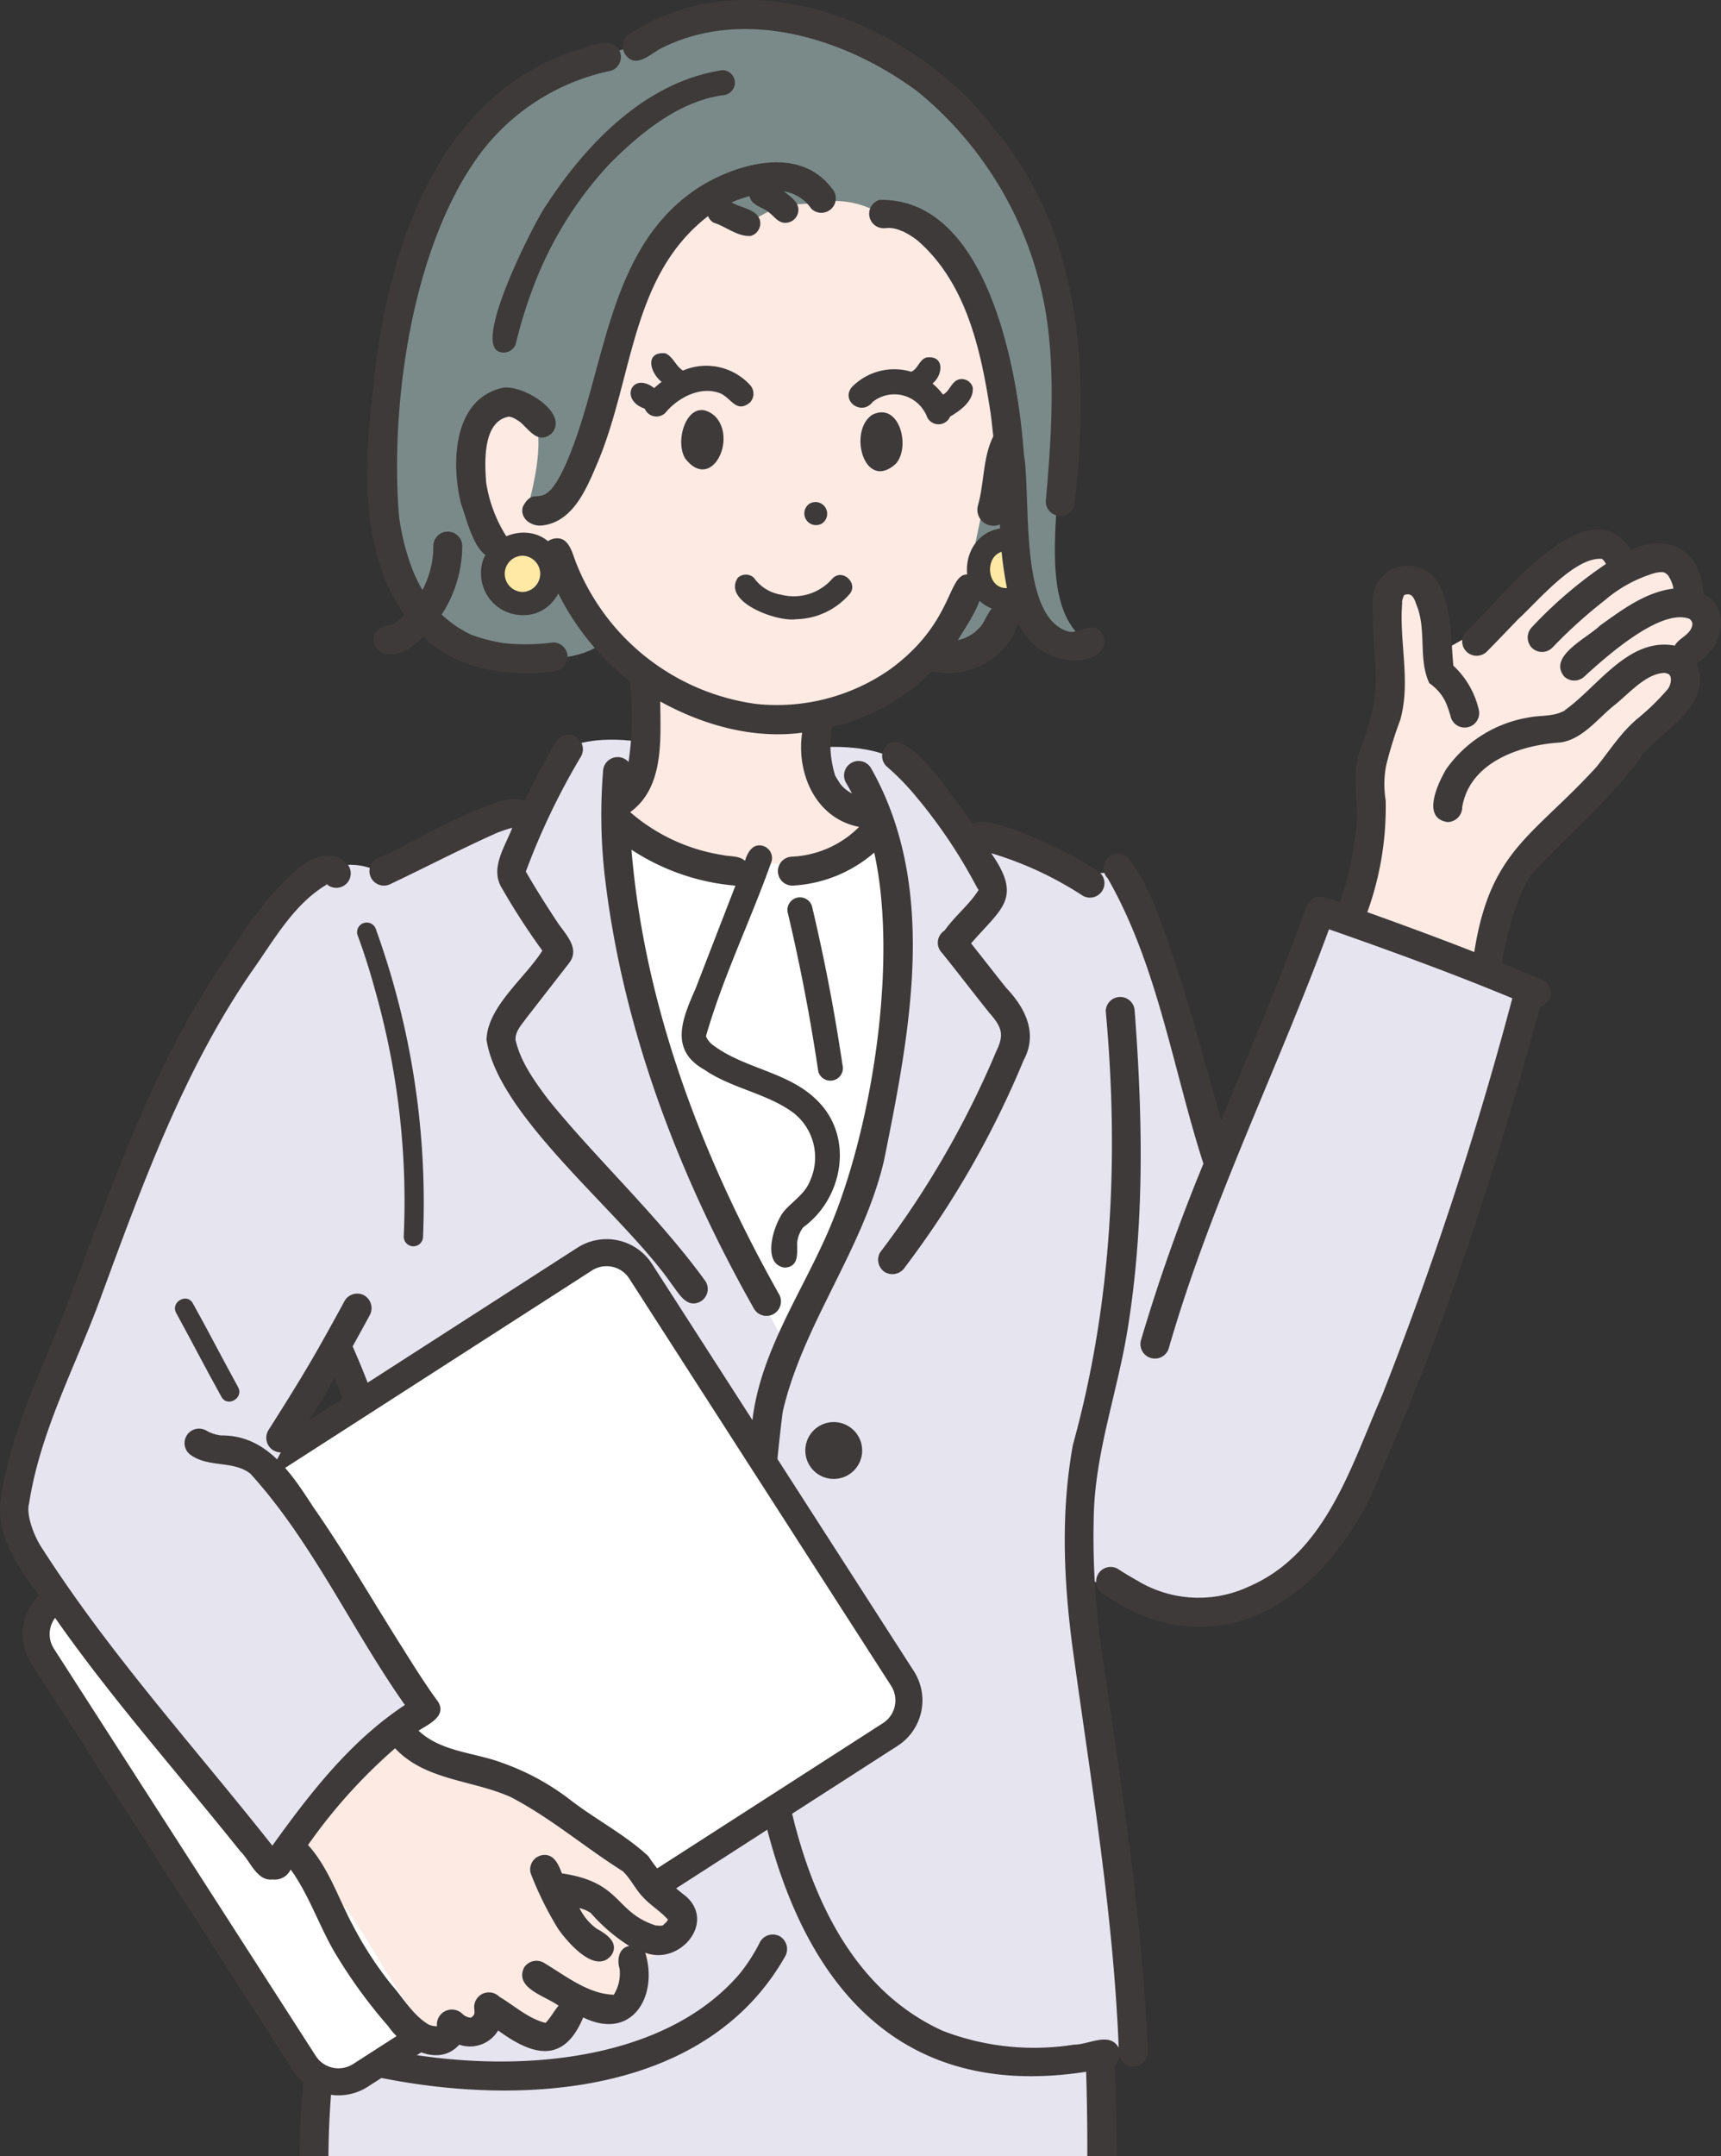
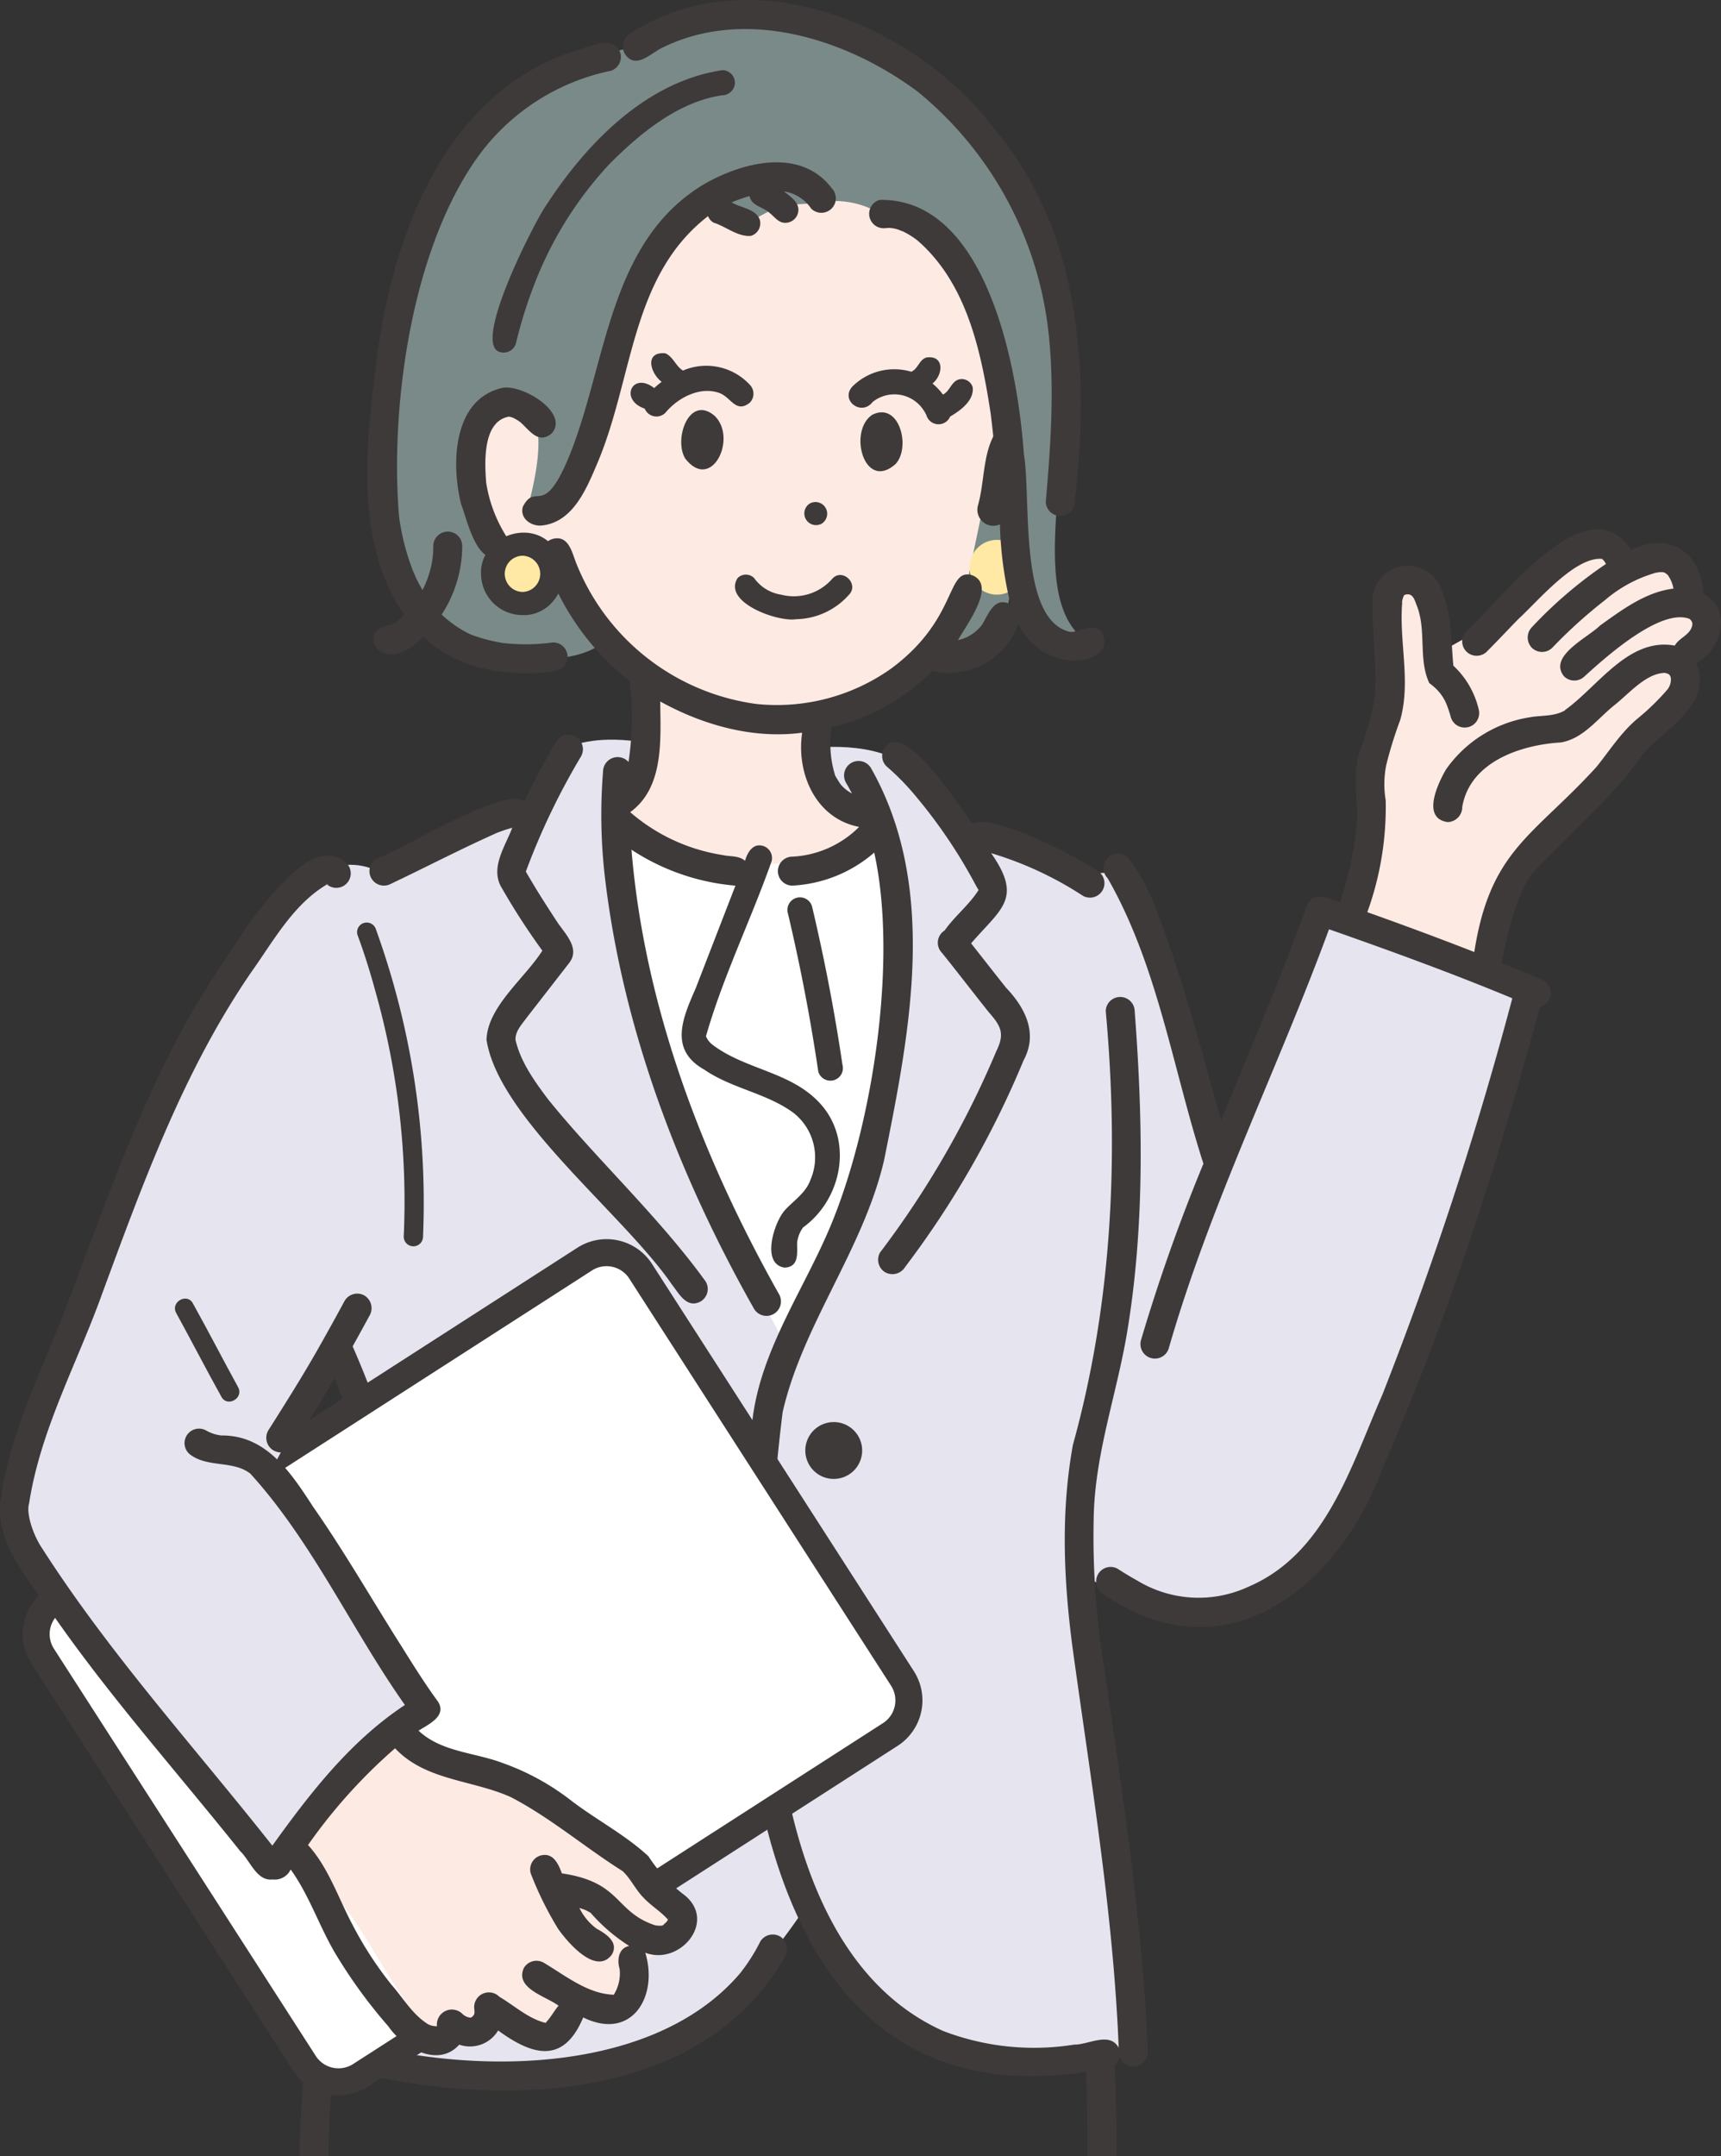
<svg xmlns="http://www.w3.org/2000/svg" width="196.689" height="246.335">
  <rect width="100%" height="100%" fill="#333333" stroke="none" />
  <g data-name="グループ 7233">
    <path data-name="パス 38011" d="M115.781 48.24l-3.794 18.923s-8.192 14.227-18.6 14.227c0 0-2.078 10.962 6.055 11.155 0 0-2.009 9.727-17.607 6.413 0 0-6.2-.88-13.237-6.624 0 0 5.885-2.56 4.537-15.349 0 0-8.119-5.393-9.845-13.034 0 0-6.18 2.9-8.773-4.317s-1.01-17.234 6.475-12.617c0 0 2.879-33.7 29.675-31.674s25.11 32.9 25.11 32.9" fill="#fdeae3" />
    <path data-name="パス 38012" d="M153.694 104.323l2.255-9.988s-.182-7.072 0-7.374 2.19-8.089 2.19-8.089l-.2-10.885s1.86-4.717 4.59-.167l1.127 7.224 4.338-2.441s13.095-15.363 16.3-9.121c0 0 9.2-2.184 8.1 5.055 0 0 3.265 1.67 1.5 4.008l-2.83 3.006s2.916.875.347 3.626-5.02 5.036-5.02 5.036a29 29 0 01-5.839 6.825c-3.56 2.931-7.6 6.028-8.545 8.786s-3.28 10.258-3.28 10.258z" fill="#fdeae3" />
    <path data-name="パス 38013" d="M68.602 92.33s17.1 12.979 31.639 2.006c0 0 3.831 7.986 1.039 29.35s-11.548 24.892-13.136 33.195c0 0-7.609-18.672-12.591-30.495S68.602 92.33 68.602 92.33" fill="#fff" />
-     <path data-name="パス 38014" d="M35.237 246.334c-.192-11.9.831-23.013 3.763-30.192l84.719.576a284.9 284.9 0 012.55 29.616z" fill="#e6e5ef" />
    <path data-name="パス 38015" d="M92.537 85.501s7.773-1.126 11.642 2.475l4.144 5.324 15.556 6.526 4.251-.183 10.361 32.927 11.694-28.713 23.81 9.365s-13.821 53.692-22.872 62.351-13.481 12.261-28.551 3.762c0 0 6.382 44.2 6.243 54.941 0 0-22.227 5.3-31.853-8.041l-5.449-7.531s-7.922 11.91-13.972 13.783-25 9.651-44.047-.576l11.067-58.338-5.512-20.2-9.9-45.9s6.057-11.484 13.883-8.014l16.675-5.951 5.555-8.235s2.547-1.266 7.744-.537c0 0 .388 4.744-3.372 6.456 0 0 .421 22.327 8.63 39.531s11.362 22.589 11.362 22.589l8.8-20.335s4.778-17.195 3.327-26.689-3.327-13.964-3.327-13.964-5.437-.409-5.886-6.829" fill="#e6e5ef" />
    <path data-name="パス 38016" d="M92.038 165.732a3.248 3.248 0 103.247-3.253 3.248 3.248 0 00-3.248 3.248" fill="#3e3a3a" />
    <path data-name="パス 38017" d="M67.456 6.501l5.372-1.214s11.358-8.217 26.728.526 21.771 19.653 22.214 33.991-4.146 28.182 2.109 33.271c0 0-6.939 2.232-8.472-5.573 0 0-.1 9.35-9.758 6.714l4.951-7.971 3.581-17.137s.377-21.128-13.94-24.9a10.037 10.037 0 00-7.077-.99s-3.508.217-3.832.235c-.309.017-4.323 2.252-4.323 2.252l-5.735-2.877s-2.554 1.543-6.134 7.693-6.607 29.022-12.85 27.526c0 0 2.244-7.54.707-10.154 0 0-3.188-4.415-6.034-.807s-2.347 12.8 1.395 16.1a6.381 6.381 0 006.571.656s1.607 6.162 6.167 9.367c0 0-2.4 2.921-10.537 1.83s-12.012-2.782-14.756-13.09.547-52.829 23.65-55.453" fill="#7a8a88" />
    <path data-name="パス 38018" d="M110.81 64.811a3.128 3.128 0 103.128-3.127 3.128 3.128 0 00-3.128 3.127" fill="#ffe9a5" />
    <path data-name="パス 38019" d="M56.577 65.563a3.128 3.128 0 103.127-3.128 3.128 3.128 0 00-3.127 3.128" fill="#ffe9a5" />
    <path data-name="パス 38020" d="M56.584 95.254c-4.022 1.8-7.934 3.841-11.915 5.73a1.655 1.655 0 01-1.67-2.856c3.242-1.158 14.619-8.327 16.932-6.577a88.738 88.738 0 013.608-6.784 1.654 1.654 0 112.856 1.67 79.932 79.932 0 00-6.282 13.1c.009-.218 0-.074-.009.057 1.127 1.972 2.365 3.9 3.611 5.8.907 1.337 2.611 2.969 1.339 4.625l-4.859 6.252c-.541.758-1.315 1.538-1.28 2.528.573 2.513 2.145 4.689 3.666 6.729 5.314 6.628 12.792 13.557 18.081 20.91a1.66 1.66 0 01-.594 2.263c-1.59.858-2.476-.925-3.3-1.969-5.511-8-19.807-19.034-21.166-27.933.115-3.8 4.4-7.045 6.381-10.184a78.081 78.081 0 01-4.586-7.076c-1.47-2.3.317-4.769 1.148-6.962a15.809 15.809 0 00-1.966.672" fill="#3e3a3a" />
    <path data-name="パス 38021" d="M42.976 106.215a91.89 91.89 0 015.371 35.078 1.103 1.103 0 01-2.206 0 88.248 88.248 0 00-3.216-27.951c-.6-2.209-1.277-4.4-2.076-6.541a1.103 1.103 0 012.127-.586" fill="#3e3a3a" />
    <path data-name="パス 38022" d="M111.553 101.206a58.542 58.542 0 00-6.786-10.107 28.536 28.536 0 00-3.467-3.559 1.661 1.661 0 010-2.339c2.485-2.5 8.365 7.087 9.834 8.906 2.3-1.25 12.017 3.8 14.3 5.387a1.655 1.655 0 01-1.67 2.857 40.231 40.231 0 00-10.487-4.872c3.634 5.2 1.167 6.293-2.293 10.305 1.337 1.687 2.657 3.388 4 5.072 2.206 2.315 3.662 5.219 2 8.291a106.72 106.72 0 01-13.55 23.627 1.7 1.7 0 01-2.263.594 1.671 1.671 0 01-.593-2.263 106.038 106.038 0 0013.286-23c.974-1.96.569-2.834-.82-4.41-1.815-2.262-3.569-4.572-5.391-6.828a1.647 1.647 0 01.309-2.557c1.145-1.637 2.807-2.921 3.87-4.613-.087-.156-.256-.457-.272-.488m2.755 16.343c.044.131.025.069 0 0m-2.459-15.882l-.006.012c0 .014.009.017.006-.012m-.006.011l.006-.012a.142.142 0 010-.077.015.015 0 00-.015.006c-.009-.082-.008.036 0 .063v-.013.033m.035.108l-.022-.04c.006.027.014.044.022.04" fill="#3e3a3a" />
    <path data-name="パス 38023" d="M111.838 101.594a.081.081 0 010 .05c0-.019-.009-.036 0-.05" fill="#3e3a3a" />
    <path data-name="パス 38026" d="M60.115 99.599a.669.669 0 010-.067v.067" fill="#3e3a3a" />
    <path data-name="パス 38027" d="M131.186 234.492a1.649 1.649 0 01-3.224.451 1.742 1.742 0 01-.578 1q.246 5.2.24 10.392h-3.36q.015-4.814-.132-9.626c-40.159 6.228-41.749-46.352-38.178-74.106.868-8.384 6.112-15.441 9.2-23.1 4.653-11.507 7.444-29.924 4.76-42.091a15.481 15.481 0 01-9.356 3.774 1.654 1.654 0 010-3.308 11.612 11.612 0 007.629-3.4c-4.964-.957-7.2-6.109-6.511-10.763-5.6.746-11.339-.869-16.219-3.568.027 4.281.485 9.8-3.435 12.646a21.045 21.045 0 0010.577 4.9c.848.2 1.857.041 2.546.66.277-.933.879-2.033 2.038-1.709a1.444 1.444 0 011 1.763c-2.356 6.671-5.575 13.237-7.5 19.994a2.415 2.415 0 00.868 1.051c.233.2.106.082.052.042 3.647 2.667 8.573 2.987 11.816 6.263 4.206 4.153 2.944 11.171-1.641 14.487a3.638 3.638 0 00-.679 1.788c0 1.191.223 2.717-1.419 2.8-2.732-.385-1.221-5.129-.02-6.513 1.024-1.147 2.414-1.982 2.958-3.5a6.46 6.46 0 00-1.94-7.675c-3.071-2.256-7.046-2.773-10.178-4.928-4.071-2.275-2.491-5.878-1-9.276l4.551-11.75a25.511 25.511 0 01-11.881-4.107c1.481 17.929 8.086 35.193 16.857 50.775a1.654 1.654 0 11-2.856 1.67c-8.52-15.068-14.886-31.644-16.989-48.894a61.857 61.857 0 01-.26-12.5 1.665 1.665 0 012.908-1.074 34.1 34.1 0 00.137-9.233 29.523 29.523 0 01-9.226-12.421c-.6-1.252-1.4-3.3.469-3.845 1.835-.431 2.166 1.635 2.692 2.9a25.876 25.876 0 0020.512 15.968l-.126-.013a22.578 22.578 0 0015.539-4.014c7.666-5.66 6.307-11.493 9.216-10.7 2.993 1.085-.649 5.746-1.553 7.432a6.436 6.436 0 00.927-.286h-.017a4.968 4.968 0 001.766-1.378l-.019.036c.02-.041.136-.177.116-.164.715-1.217 1.421-3.26 3.236-2.28a42.476 42.476 0 01-1.219-9.145 1.833 1.833 0 01-2.521-2.132c.738-2.572.56-5.551 1.759-7.919a84.794 84.794 0 00-.32-2.772c-1.083-7.011-2.721-14.752-8.352-19.628a9.355 9.355 0 00-1.666-1.034h.016c-.124-.035-.211-.08-.137-.027a3.463 3.463 0 00-1.489-.362c-.1 0-.4.03-.424.027a1.653 1.653 0 01-.625-3.231c12.354-.238 15.839 19.54 16.495 29.057.862 4.962-.666 18.953 5.273 20.3 1.3.09 2.818-1.347 3.737.278 1.521 3.652-6.906 4.72-9.641-1.232a8.454 8.454 0 01-9.857 5.45 24.256 24.256 0 01-11.475 6.4 12.128 12.128 0 00.351 5.369c-.029.159.917 1.5.52.958a3.937 3.937 0 00.941.928 5.47 5.47 0 00.507.319 29.94 29.94 0 00-.705-1.274 1.655 1.655 0 012.856-1.67c7.757 13.667 4.466 30.178 1.527 44.784-2.334 10.16-9.3 18.782-11.6 28.822-2.606 20.621-4.036 60.645 18.33 70.717a29.013 29.013 0 0014.973 1.563c1.64.029 4.057-1.527 5.1.35-.62-15.47-3.2-30.562-5.306-45.941-.994-7.658-1.313-15.31.075-22.944 4.474-16.146 5.274-32.921 3.75-49.568a1.655 1.655 0 013.308 0c.927 12.221 1.156 24.594-.866 36.723-1.2 7.167-3.723 13.99-3.819 21.318a91.46 91.46 0 001.144 16.594c2.122 14.734 4.469 29.471 5.049 44.367" fill="#3e3a3a" />
    <path data-name="パス 38028" d="M32.841 229.058c.8-4.073 1.49-8.167 2.242-12.249.569-1.713.049-5.526 2.776-5.059a1.7 1.7 0 011.155 2.035c-1.135 5.591-2 11.235-3.11 16.832.016 0-.055.531-.036.653 0 .112.086.462-.01.1a1.3 1.3 0 00.09.32 2.76 2.76 0 01.33.327c14.253 5.113 37.651 5.99 48.313-6.571a20.707 20.707 0 002.293-3.605 1.665 1.665 0 012.263-.594 1.7 1.7 0 01.594 2.263c-9.887 17.481-34.48 17.367-51.611 12.607a102.462 102.462 0 00-.594 10.219h-3.3a100.809 100.809 0 01.774-11.562 1.392 1.392 0 01-.119-.134c-2.547-.4-2.537-3.629-2.048-5.581" fill="#3e3a3a" />
    <path data-name="パス 38030" d="M91.82 136.209c.077-.087.038-.044 0 0" fill="#3e3a3a" />
    <path data-name="パス 38031" d="M92.631 134.797c.019-.046.03-.077 0 0" fill="#3e3a3a" />
    <path data-name="パス 38033" d="M112.788 70.455c-.007.018-.014.035-.017.049 0-.016.012-.032.017-.049" fill="#3e3a3a" />
    <path data-name="パス 38034" d="M35.934 231.676c.019.049.024.049 0 0" fill="#3e3a3a" />
    <path data-name="パス 38035" d="M93.518 122.419q-1.348-9.108-3.473-18.077a1.434 1.434 0 112.765-.762q2.123 8.96 3.473 18.077a1.434 1.434 0 01-2.765.762" fill="#3e3a3a" />
-     <path data-name="パス 38036" d="M86.41 80.428c.318.031.162.018 0 0" fill="#3e3a3a" />
    <path data-name="パス 38037" d="M122.827 57.348a1.655 1.655 0 01-3.308 0c.575-6.647 1.053-13.367.236-20.015A41.434 41.434 0 00104.9 10.485C96.765 4.42 85.085.7 75.521 5.539c-1.289.689-2.958 2.416-4.127.583a1.7 1.7 0 01.594-2.263c13.58-8.9 32.5-1.207 41.59 10.793 10.058 11.8 10.958 27.946 9.249 42.7" fill="#3e3a3a" />
    <path data-name="パス 38038" d="M69.761 8.097a25.018 25.018 0 00-14.75 9.281l.044-.058c-.033.044-.134.174-.131.173-7.8 10.467-10.358 28.586-9.328 41.415 0-.021-.007-.041-.011-.065a27.024 27.024 0 001.739 6.7c-.081-.22-.1-.269-.087-.239a14.917 14.917 0 001.049 2.109 11.174 11.174 0 001.1-3.285 10.242 10.242 0 00.134-1.736 1.654 1.654 0 013.308 0 14.414 14.414 0 01-2.35 7.821 12.588 12.588 0 003.366 2.3 19.1 19.1 0 003.55.938h-.051a23.21 23.21 0 005.874-.05 1.657 1.657 0 011.654 1.654 1.7 1.7 0 01-1.654 1.654c-5.19.679-10.943-.211-14.836-3.946-4.97 5.054-7.884-1.051-3.652-1.348a3.442 3.442 0 00.6-.369 10.312 10.312 0 00.867-.78c-5.421-7.97-4.488-18.328-3.368-27.427 1.643-14.814 7.446-32.162 23.08-37.1 1.553-.379 4.245-1.867 5 .334a1.679 1.679 0 01-1.155 2.035" fill="#3e3a3a" />
    <path data-name="パス 38039" d="M45.597 58.907c.074.419.027.174 0 0" fill="#3e3a3a" />
    <path data-name="パス 38040" d="M57.394 73.443c.245.012.238.022.172.021s-.115-.01-.172-.021" fill="#3e3a3a" />
    <path data-name="パス 38041" d="M55.009 17.38l-.086.114.085-.112" fill="#3e3a3a" />
    <path data-name="パス 38042" d="M97.421 44.16a6.791 6.791 0 016.723-1.688c.792-.331.909-1.4 1.752-1.626 2.055-.286 1.915 1.978.675 2.973a7.205 7.205 0 011.2 1.265c.789-.394.949-1.479 1.807-1.729a1.3 1.3 0 011.589.9c.173 1.515-1.409 2.657-2.579 3.34a1.441 1.441 0 01-2.709-.15 3.919 3.919 0 00-.367-.642 3.984 3.984 0 00-5.778-.878c-1.274 1.668-3.74-.165-2.319-1.767m8.443 3.233c-.02-.049-.023-.048 0 0" fill="#3e3a3a" />
    <path data-name="パス 38043" d="M99.682 47.392c3.119-1.557 4.446 3.737 2.669 5.626-3.568 3.184-5.467-3.754-2.669-5.626" fill="#3e3a3a" />
    <path data-name="パス 38044" d="M81.654 47.493c2.68 2.541-.325 8.765-3.33 4.915-1.37-2.173.418-7.367 3.33-4.915" fill="#3e3a3a" />
    <path data-name="パス 38045" d="M76.033 47.179a1.45 1.45 0 01-2.35-.492c-2.925-.986-1.44-4.3 1.084-2.347a8.876 8.876 0 01.853-.71c-1.328-1.02-1.974-3.466.406-3.266.9.366 1.187 1.466 2.029 1.973a6.784 6.784 0 017.649 1.634 1.469 1.469 0 010 2.027c-1.569 1.263-2.133-.548-3.415-1.069-2.237-.86-4.827.508-6.255 2.25" fill="#3e3a3a" />
    <path data-name="パス 38046" d="M93.924 59.822a1.337 1.337 0 01-1.387-2.285 1.337 1.337 0 011.387 2.285" fill="#3e3a3a" />
    <path data-name="パス 38047" d="M90.976 70.749c-2.108.336-8.444-1.942-6.668-4.713a1.333 1.333 0 011.871 0 4.672 4.672 0 003.1 1.91 5.823 5.823 0 005.864-1.849c1.184-1.228 3.08.655 1.871 1.871a8.27 8.27 0 01-6.039 2.78" fill="#3e3a3a" />
    <path data-name="パス 38048" d="M55.566 55.153a16.047 16.047 0 002.318 6.151 1.666 1.666 0 01-.593 2.263c-2.8 1.225-3.865-4.1-4.584-5.947-1.148-4.518-.987-11.848 4.516-13.255 2.165-.677 7.9 2.715 5.854 5.132-1.59 1.369-2.6-.429-3.67-1.309a5.5 5.5 0 00-.79-.464 2.42 2.42 0 00-.337-.1.043.043 0 00.023-.014c-.037.026-.362-.077-.171 0-2.967.543-2.756 5.179-2.566 7.547m1.121-6.727l-.073.086c-.183.211.035-.008.073-.086" fill="#3e3a3a" />
    <path data-name="パス 38049" d="M58.279 47.618a.257.257 0 01-.148-.013.628.628 0 01.148.013" fill="#3e3a3a" />
    <path data-name="パス 38050" d="M61.952 56.73h.007" fill="#3e3a3a" />
    <path data-name="パス 38051" d="M68.36 52.713c-1.245 2.912-2.754 6.864-6.332 7.318-1.243.188-2.678-.781-2.268-2.147 1.517-2.877 2.313 1.424 5.244-5.648l-.007.023c4.344-10.571 4.458-24.318 15.132-31.013 4.392-2.653 11.29-4.543 14.923.254a1.654 1.654 0 01-2.339 2.339 4.606 4.606 0 00-3.107-1.969c.673.568 1.628 1.127 1.642 2.106a1.5 1.5 0 01-1.484 1.484c-.818.021-1.263-.725-1.853-1.166-.719-.657-2.062-.785-2.241-1.892a16.272 16.272 0 00-2.054.721c1.049.641 2.774.719 3.226 2.007a1.5 1.5 0 01-1.037 1.825c-1.5.114-2.839-1.075-4.25-1.517a1.429 1.429 0 01-.632-.745c-8.8 6.8-8.509 18.28-12.564 28.019m-6.446 4.017h.036a.271.271 0 00-.05.029c.074-.055.248-.022.057-.032a.236.236 0 01-.047 0m.23-.068c.042-.011.031-.009 0 0m27.434-34.81c.041 0 .033 0 0 0" fill="#3e3a3a" />
    <path data-name="パス 38052" d="M65.005 52.232c.108-.361.05-.135 0 0" fill="#3e3a3a" />
    <path data-name="パス 38053" d="M103.176 26.422a.2.2 0 01-.12-.028.344.344 0 00.118.027" fill="#3e3a3a" />
-     <path data-name="パス 38054" d="M112.173 71.453l-.01.011a.441.441 0 01.1-.128c-.03.038-.057.079-.086.117" fill="#3e3a3a" />
    <path data-name="パス 38055" d="M110.386 72.846a.605.605 0 00-.139.052c-.03 0 .069-.064.149-.057h-.01" fill="#3e3a3a" />
    <path data-name="パス 38056" d="M62.281 23.669c4.637-7.172 11.472-14.335 20.277-15.652a1.444 1.444 0 011.434 1.434 1.465 1.465 0 01-1.434 1.435c-5.023.718-9.448 4.37-12.947 7.9a42.584 42.584 0 00-8.749 14.245 52.028 52.028 0 00-1.9 6.205 1.453 1.453 0 01-1.763 1c-3.391-.693 3.793-14.634 5.08-16.569" fill="#3e3a3a" />
    <path data-name="パス 38057" d="M178.821 81.146l-.077.061.077-.061" fill="#3e3a3a" />
    <path data-name="パス 38058" d="M174.913 100.018a1.045 1.045 0 01-.137.227c.049-.074.09-.153.137-.227" fill="#3e3a3a" />
    <path data-name="パス 38059" d="M193.419 71.253a.4.4 0 01-.023.188c-.022-.013-.04-.089.016-.194 0 .01.006.011.007.006" fill="#3e3a3a" />
    <path data-name="パス 38060" d="M193.308 70.956a1.408 1.408 0 01-.044-.083c.013.025.028.055.044.083" fill="#3e3a3a" />
    <path data-name="パス 38061" d="M190.094 65.372a.6.6 0 01-.1-.016.493.493 0 01.1.015" fill="#3e3a3a" />
    <path data-name="パス 38062" d="M183.407 68.562l-.069.054.069-.054" fill="#3e3a3a" />
    <path data-name="パス 38063" d="M190.693 65.826a.265.265 0 01-.085-.121.855.855 0 01.085.121" fill="#3e3a3a" />
    <path data-name="パス 38064" d="M190.355 65.476c.046.042.106.085.15.121-.024.012-.11-.021-.176-.137l.027.016" fill="#3e3a3a" />
    <path data-name="パス 38065" d="M183.226 63.957s.013 0 .023.009h-.013a1.272 1.272 0 01.123.155c-.1-.06-.138-.129-.137-.154a.261.261 0 01-.162-.135 1.044 1.044 0 01.166.124" fill="#3e3a3a" />
    <path data-name="パス 38066" d="M160.454 68.034c.017-.018.029-.042.053-.052a.227.227 0 01-.078.092c.009-.017.017-.027.025-.04" fill="#3e3a3a" />
    <path data-name="パス 38067" d="M160.429 68.08a.169.169 0 01-.06.146 1.373 1.373 0 01.06-.146" fill="#3e3a3a" />
-     <path data-name="パス 38068" d="M160.417 68.081v-.006l.008-.007a.091.091 0 010 .01h-.011" fill="#3e3a3a" />
+     <path data-name="パス 38068" d="M160.417 68.081v-.006l.008-.007a.091.091 0 010 .01" fill="#3e3a3a" />
    <path data-name="パス 38070" d="M163.365 78.064c.012.013.022.028.035.041-.025-.025-.034-.036-.035-.041" fill="#3e3a3a" />
    <path data-name="パス 38071" d="M160.249 68.654a.156.156 0 01.008.1.289.289 0 00-.009-.1v-.005" fill="#3e3a3a" />
    <path data-name="パス 38072" d="M126.051 182.088a1.655 1.655 0 011.67-2.856 37.28 37.28 0 002.254 1.357 13.525 13.525 0 0012.758.68c8.8-3.773 11.68-13.785 15.23-21.857a413.8 413.8 0 0014.876-45.354c-6.862-2.851-13.928-5.423-20.95-7.884-5.886 16.013-13.557 31.374-18.291 47.8a1.655 1.655 0 11-3.19-.88 205.086 205.086 0 017.128-20.136c-3.5-10.864-5.226-22.638-10.945-32.617a1.654 1.654 0 012.339-2.339c2.492 3.156 3.648 7.126 5 10.856 2.118 6.3 3.83 12.732 5.628 19.131 3.335-8.083 6.778-16.126 9.747-24.353.636-1.883 2.5-1.051 3.833-.52a39.137 39.137 0 001.882-8.672c.28-2.812-.55-5.657.317-8.417 2.989-7.937 1.5-9.047 1.555-16.838a4.048 4.048 0 017.794-1.962c1.238 2.71 1.138 5.979 1.417 8.832a9.911 9.911 0 012.9 5.016 1.655 1.655 0 01-3.19.879 13.8 13.8 0 00-.483-1.469 5.192 5.192 0 00-1.55-2.094c.325.249-.425-.36-.419-.324-1.305-2.716-.291-6.1-1.466-8.937-.174-.446-.354-1.155-.9-1.219a.921.921 0 00-.493.077l.01-.018c-.03.028-.059.071-.088.1a.089.089 0 000-.022.1.1 0 010 .029s-.009.009-.011.009h.01c-.012.055-.071.154-.049.144a2.087 2.087 0 00-.119.428s0-.009-.006-.012 0 .012.005.017c-.046.236-.005.181.009.1-.4 4.5 1.012 9.05-.231 13.488a47.342 47.342 0 00-1.594 5.126 11.161 11.161 0 00-.071 4.054 35.274 35.274 0 01-2.1 12.789c4.1 1.461 8.177 2.969 12.227 4.554 1.816-11.67 6.71-13.209 13.943-21.126 1.53-1.893 2.827-3.97 4.72-5.55a27.083 27.083 0 003.458-3.376 1.933 1.933 0 00.346-1.238c-.013.288.007.034-.021-.075a.659.659 0 00-.233-.386 1.849 1.849 0 00-.441-.14c-2.121.043-4 2.272-5.706 3.646-1.955 1.537-3.594 3.876-6.181 4.3-4.593.277-10.39 2.212-11.264 7.377a1.709 1.709 0 01-1.661 1.721c-3.021-.42-1.141-4.376-.19-6.02a14.4 14.4 0 019.532-5.946c1.305-.247 2.768-.08 3.953-.744l-.071.058c.074-.02.273-.206.147-.119 3.827-2.721 7.3-8.368 12.583-7.392.476-.893 1.779-1.21 1.993-2.312.053 0 .019-.219.061-.264a.148.148 0 00-.038.076v-.017l-.007.011a1.72 1.72 0 01-.034-.18.934.934 0 01-.071-.112c.066.047-.154-.215-.211-.25-3.284-1.3-9.581 4.349-12.008 6.562a1.672 1.672 0 01-2.339 0c-1.873-2.311 2.717-4.414 4.1-5.8 2.542-1.818 5.219-3.836 8.4-4.227a3.712 3.712 0 00-.557-1.414c.158.13-.078-.093-.085-.14v.018a.742.742 0 00-.106-.107c.028-.045-.149-.095-.172-.145h-.01l.006.01a1.742 1.742 0 00-.228-.086.51.51 0 00.08 0c-.059.014-.343-.07-.175-.013a2.527 2.527 0 00-.464.014c.044 0-.329.057-.328.057a15.488 15.488 0 00-5.8 3.135 55.314 55.314 0 00-6.007 5.427 1.668 1.668 0 01-2.339 0 1.688 1.688 0 010-2.339 49.4 49.4 0 018.47-7.233c-.053-.1-.115-.2-.174-.294.013.008.023.016.037.023-.057-.027-.106-.157-.147-.179a.1.1 0 00.026 0c-.062 0-.16-.143-.223-.158a.057.057 0 00.008.026c-3.09-.243-7.288 4.821-9.512 6.852-1.225 1.255-2.424 2.537-3.664 3.778a1.655 1.655 0 01-2.339-2.339c3.963-3.482 13.887-17.088 18.865-9.3 4.385-2.136 8.032.263 8.278 5 3.356 1.876 2.082 6.3-.832 7.965 1.937 4.635-3.477 7.377-6.05 10.3-3.635 5.231-8.635 9.232-12.895 13.923l.019-.036c-.035.054-.2.278-.156.263-1.764 2.972-2.468 6.415-3.168 9.762q2.421.981 4.822 2.006a1.652 1.652 0 01-.428 3.01c-4.874 17.919-10.541 35.693-18 52.717-5.048 13.745-18.079 23.992-31.95 14.352m34.459-114.158l.009-.005-.009.005m.583-.023c-.039-.009-.049-.011 0 0m-.578.038l-.005.006m-.006 0h-.011l-.017.024.028-.02m7.025 22.651c.042-.093.034-.085 0 0m5.26-4.668a.539.539 0 00-.122.054l.122-.054m18.1-8.674c.022.072.017.046 0 0m-.593-11.847a.1.1 0 01-.01-.013.107.107 0 00.006.011m.658.855a1.014 1.014 0 00.039.1c.006 0-.013-.045-.039-.1" fill="#3e3a3a" />
    <path data-name="パス 38073" d="M46.335 175.949a20.275 20.275 0 01-.44 6.01 1.655 1.655 0 01-3.19-.879c1.362-8.391-1.884-16.856-4.82-24.6l.068.164c-.448-1.321-2.051-3.274-.324-4.33a1.674 1.674 0 012.263.594c3.282 7.271 5.859 15.046 6.443 23.042" fill="#3e3a3a" />
-     <path data-name="パス 38074" d="M115.005 69.833a5.025 5.025 0 001.053-.114l-.554-2.588c-2.9.663-3.242-4.227-.349-4.174l-.025-2.646c-6.1.077-6.186 9.369-.125 9.522" fill="#3e3a3a" />
    <path data-name="パス 38075" d="M59.704 70.278c4.1.151 6.353-5.319 3.312-8.084-2.806-2.954-8.224-.659-8.041 3.414a4.745 4.745 0 004.729 4.67m0-6.785a2.07 2.07 0 01.019 4.139 2.07 2.07 0 01-.019-4.139" fill="#3e3a3a" />
    <path data-name="パス 38076" d="M4.876 189.213l29.921 46.52a4.634 4.634 0 006.4 1.39l60.557-38.95a4.634 4.634 0 001.39-6.4l-29.921-46.52a4.633 4.633 0 00-6.4-1.39l-60.557 38.95a4.633 4.633 0 00-1.39 6.4" fill="#fff" />
    <path data-name="パス 38077" d="M38.698 239.401a6.137 6.137 0 003.332-.98l60.557-38.95a6.177 6.177 0 001.854-8.536l-29.921-46.52a6.177 6.177 0 00-8.537-1.853L5.426 181.511a6.185 6.185 0 00-1.854 8.537l29.921 46.52a6.178 6.178 0 005.2 2.834m30.621-94.735a3.118 3.118 0 01.662.071 3.07 3.07 0 011.943 1.348l29.921 46.52a3.089 3.089 0 01-.927 4.27l-60.557 38.95a3.093 3.093 0 01-4.27-.927l-29.92-46.52a3.09 3.09 0 01.927-4.27l60.558-38.949a3.068 3.068 0 011.665-.492" fill="#3e3a3a" />
    <path data-name="パス 38078" d="M45.366 197.587l6.417 5.62s6.422.271 10.322 3.061 11 7.458 11 7.458l5.2 5.571s.6 3.51-2.653 3.385l-2.717 2.1s1.959 5-1.316 5.145-4.493-.672-4.493-.672-1.157 5.1-4.436 4.125a13.746 13.746 0 01-4.879-2.4s-1.647 2.842-3.779 1.624c0 0-1.421 2.03-4.263.1s-7.308-10.658-9.846-14.109-7.592-9.192-7.592-9.192z" fill="#fdeae3" />
    <path data-name="パス 38079" d="M33.489 102.017l7.335 47.433-10.035 18.961 17.861 26.873a160.856 160.856 0 00-17.84 17.846l-23.069-29.1s-8.139-8.252-4.545-19.234c16.048-49.03 30.3-62.774 30.3-62.774" fill="#e6e5ef" />
    <path data-name="パス 38080" d="M.062 171.446c1.01-7.366 4.323-14.084 7.039-20.916 5.233-13.542 9.7-27.538 17.841-39.7 2.838-4.3 5.625-8.9 9.769-12.075 1.407-1.066 3.585-1.506 4.924-.1a1.652 1.652 0 01-2.208 2.444c.047.008.072 0 .046-.021l.051-.021a.4.4 0 00-.088 0 .194.194 0 00-.058 0c-.02-.037-.173-.055-.083-.052a.219.219 0 01-.084-.054.344.344 0 00.1.1c.019 0 .021 0 .009.006l.018.012c-.03.009-.044.019-.046.028-3.81 2.279-6.085 6.489-8.611 10.026-7.71 11.248-12.337 24.036-17.019 36.723-2.851 7.951-7.036 15.495-8.337 23.927-.353 1.152.448 3.622 1.553 5.229 7.7 12 17.3 22.552 26.247 33.872 4.3-5.986 8.916-11.955 15.15-16.072-6.095-8.636-10.549-18.6-17.669-26.438-1.957-1.5-4.7-.68-6.739-2.079a1.655 1.655 0 011.67-2.856 4.484 4.484 0 001.754.581c5.16-.059 7.982 4.284 10.5 8.159 3.627 5.192 6.773 10.7 10.169 16.045 1.318 2.107 2.646 4.229 4.117 6.233 1 1.64-1.117 2.568-2.24 3.292 2.62 2.462 6.451 2.479 9.667 3.715a27.834 27.834 0 017.749 4.252c2.882 2.21 6.2 3.919 8.855 6.383a17.58 17.58 0 004.2 4.5c3.605 3.03-.642 8.011-4.56 6.521 1.521 4.989-1.536 10.12-7.09 7.394-2.237 5.331-5.744 4.4-9.727 1.488a3.748 3.748 0 01-4.442 1.62c-2.434 2.7-6.425.355-8.1-2.087a57.493 57.493 0 01-6.17-8.51c-1.79-3.077-2.909-6.517-5-9.418a2 2 0 01-2.066 1.141c-1.825.221-2.562-2.16-3.693-3.226-2.431-3.043-4.92-6.04-7.4-9.045-4.969-6.008-9.929-12.041-14.358-18.472-2.592-3.749-6.221-7.67-5.642-12.551m37.491-70.4c.02-.009.037-.014.06-.025a.353.353 0 01-.082.021h.022m-10 66.7c.064.027.062.023 0 0m22.91 31.689c.13.06.07.032 0 0m25.961 19.732c0-.078-.008-.127 0 .006a.238.238 0 00-.047.1l.047-.072v-.006c.055-.086.033-.072 0-.028m-6.291 8.76c-.029.034-.061.077-.107.132.02 0 .06-.055.107-.132m-15.921 2.174v.005c.055-.087.034-.057 0-.005m-4.248 1.359v.005a.422.422 0 00-.02.04h.015c.013-.024.027-.048.039-.073-.009 0-.02.013-.03.032m-.044.1c-.008.024-.009.03 0 0m-9.714-11.8a41.351 41.351 0 004.538 7.014c1.344 1.529 2.428 3.438 4.194 4.515a2.078 2.078 0 001 .216 1.714 1.714 0 012.856-1.457 1.6 1.6 0 00.876.471h-.024c.05 0 .191.038.144.016-.056 0-.065-.006-.044-.011l-.039-.005c.158.044.326-.153.4-.242.033-.057.083-.124.108-.177a.772.772 0 01-.033.046.73.73 0 00.045-.286c0-.048-.04-.506.011-.143a1.681 1.681 0 012.831-1.575c1.719 1.015 3.3 2.494 5.267 2.982h.007c.056-.041.158-.107.055-.059.555-.568.916-1.3 1.434-1.9-1.429-1.09-5.029-1.964-3.96-4.322a1.677 1.677 0 012.263-.594c2.473 1.465 5.045 3.581 8.012 3.66a4.6 4.6 0 00.665-2.948c-.308-1-.135-2.39 1.1-2.623a20.133 20.133 0 01-4.4-3.772 5.286 5.286 0 00-.626-.339c-.22-.083-.443-.157-.667-.231a6.428 6.428 0 001.966 2.367c1.079.59 2.579 1.561 1.732 2.972-1.806 2.4-5.031-1.39-6.136-2.958a38.719 38.719 0 01-3.131-6.339 1.66 1.66 0 011.15-2.041c1.421-.36 2.008.954 2.413 2.048 6.9 1.008 5.987 4.423 10.726 5.952.246 0 .655.1.886-.058-.129.072.251-.251.321-.318a2.556 2.556 0 00.189-.281c-.069-.092-.2-.236-.012-.029-.837-.941-1.946-1.586-2.8-2.512-.9-.911-1.429-2.128-2.358-3.006-4.312-2.715-8.239-6.093-12.769-8.454-4.381-1.986-9.767-1.876-13.244-5.586a61.071 61.071 0 00-9.951 11.052c2.3 2.524 3.435 5.973 5 8.95m30.6 5.192c-.006-.1-.014-.17-.024-.17l.024.17m-67-49.971" fill="#3e3a3a" />
    <path data-name="パス 38081" d="M37.339 101.07a.289.289 0 01.039-.008l.008.006c.015 0 .033-.006.05-.008a.164.164 0 01.036.019l-.053.016.007.006c-.064 0-.144.023-.133 0l.062-.021-.017-.007" fill="#3e3a3a" />
    <path data-name="パス 38082" d="M34.958 162.851c-.92 1.209-1.754 3.9-3.714 2.862a1.679 1.679 0 01-.594-2.263c2.012-3.176 4.011-6.345 5.861-9.621q1.466-2.593 2.883-5.213a1.67 1.67 0 012.263-.593 1.689 1.689 0 01.593 2.263c-2.315 4.256-4.679 8.483-7.292 12.564" fill="#3e3a3a" />
    <path data-name="パス 38083" d="M25.309 159.6c-1.765-3.169-3.425-6.4-5.168-9.576-.691-1.241 1.213-2.355 1.9-1.113 1.765 3.168 3.424 6.4 5.168 9.576.691 1.241-1.213 2.355-1.9 1.113" fill="#3e3a3a" />
    <path data-name="パス 38085" d="M76.422 219.201v-.033.029" fill="#3e3a3a" />
    <path data-name="パス 38086" d="M62.391 231.056a.277.277 0 01-.062.059.475.475 0 01.064-.059" fill="#3e3a3a" />
  </g>
</svg>